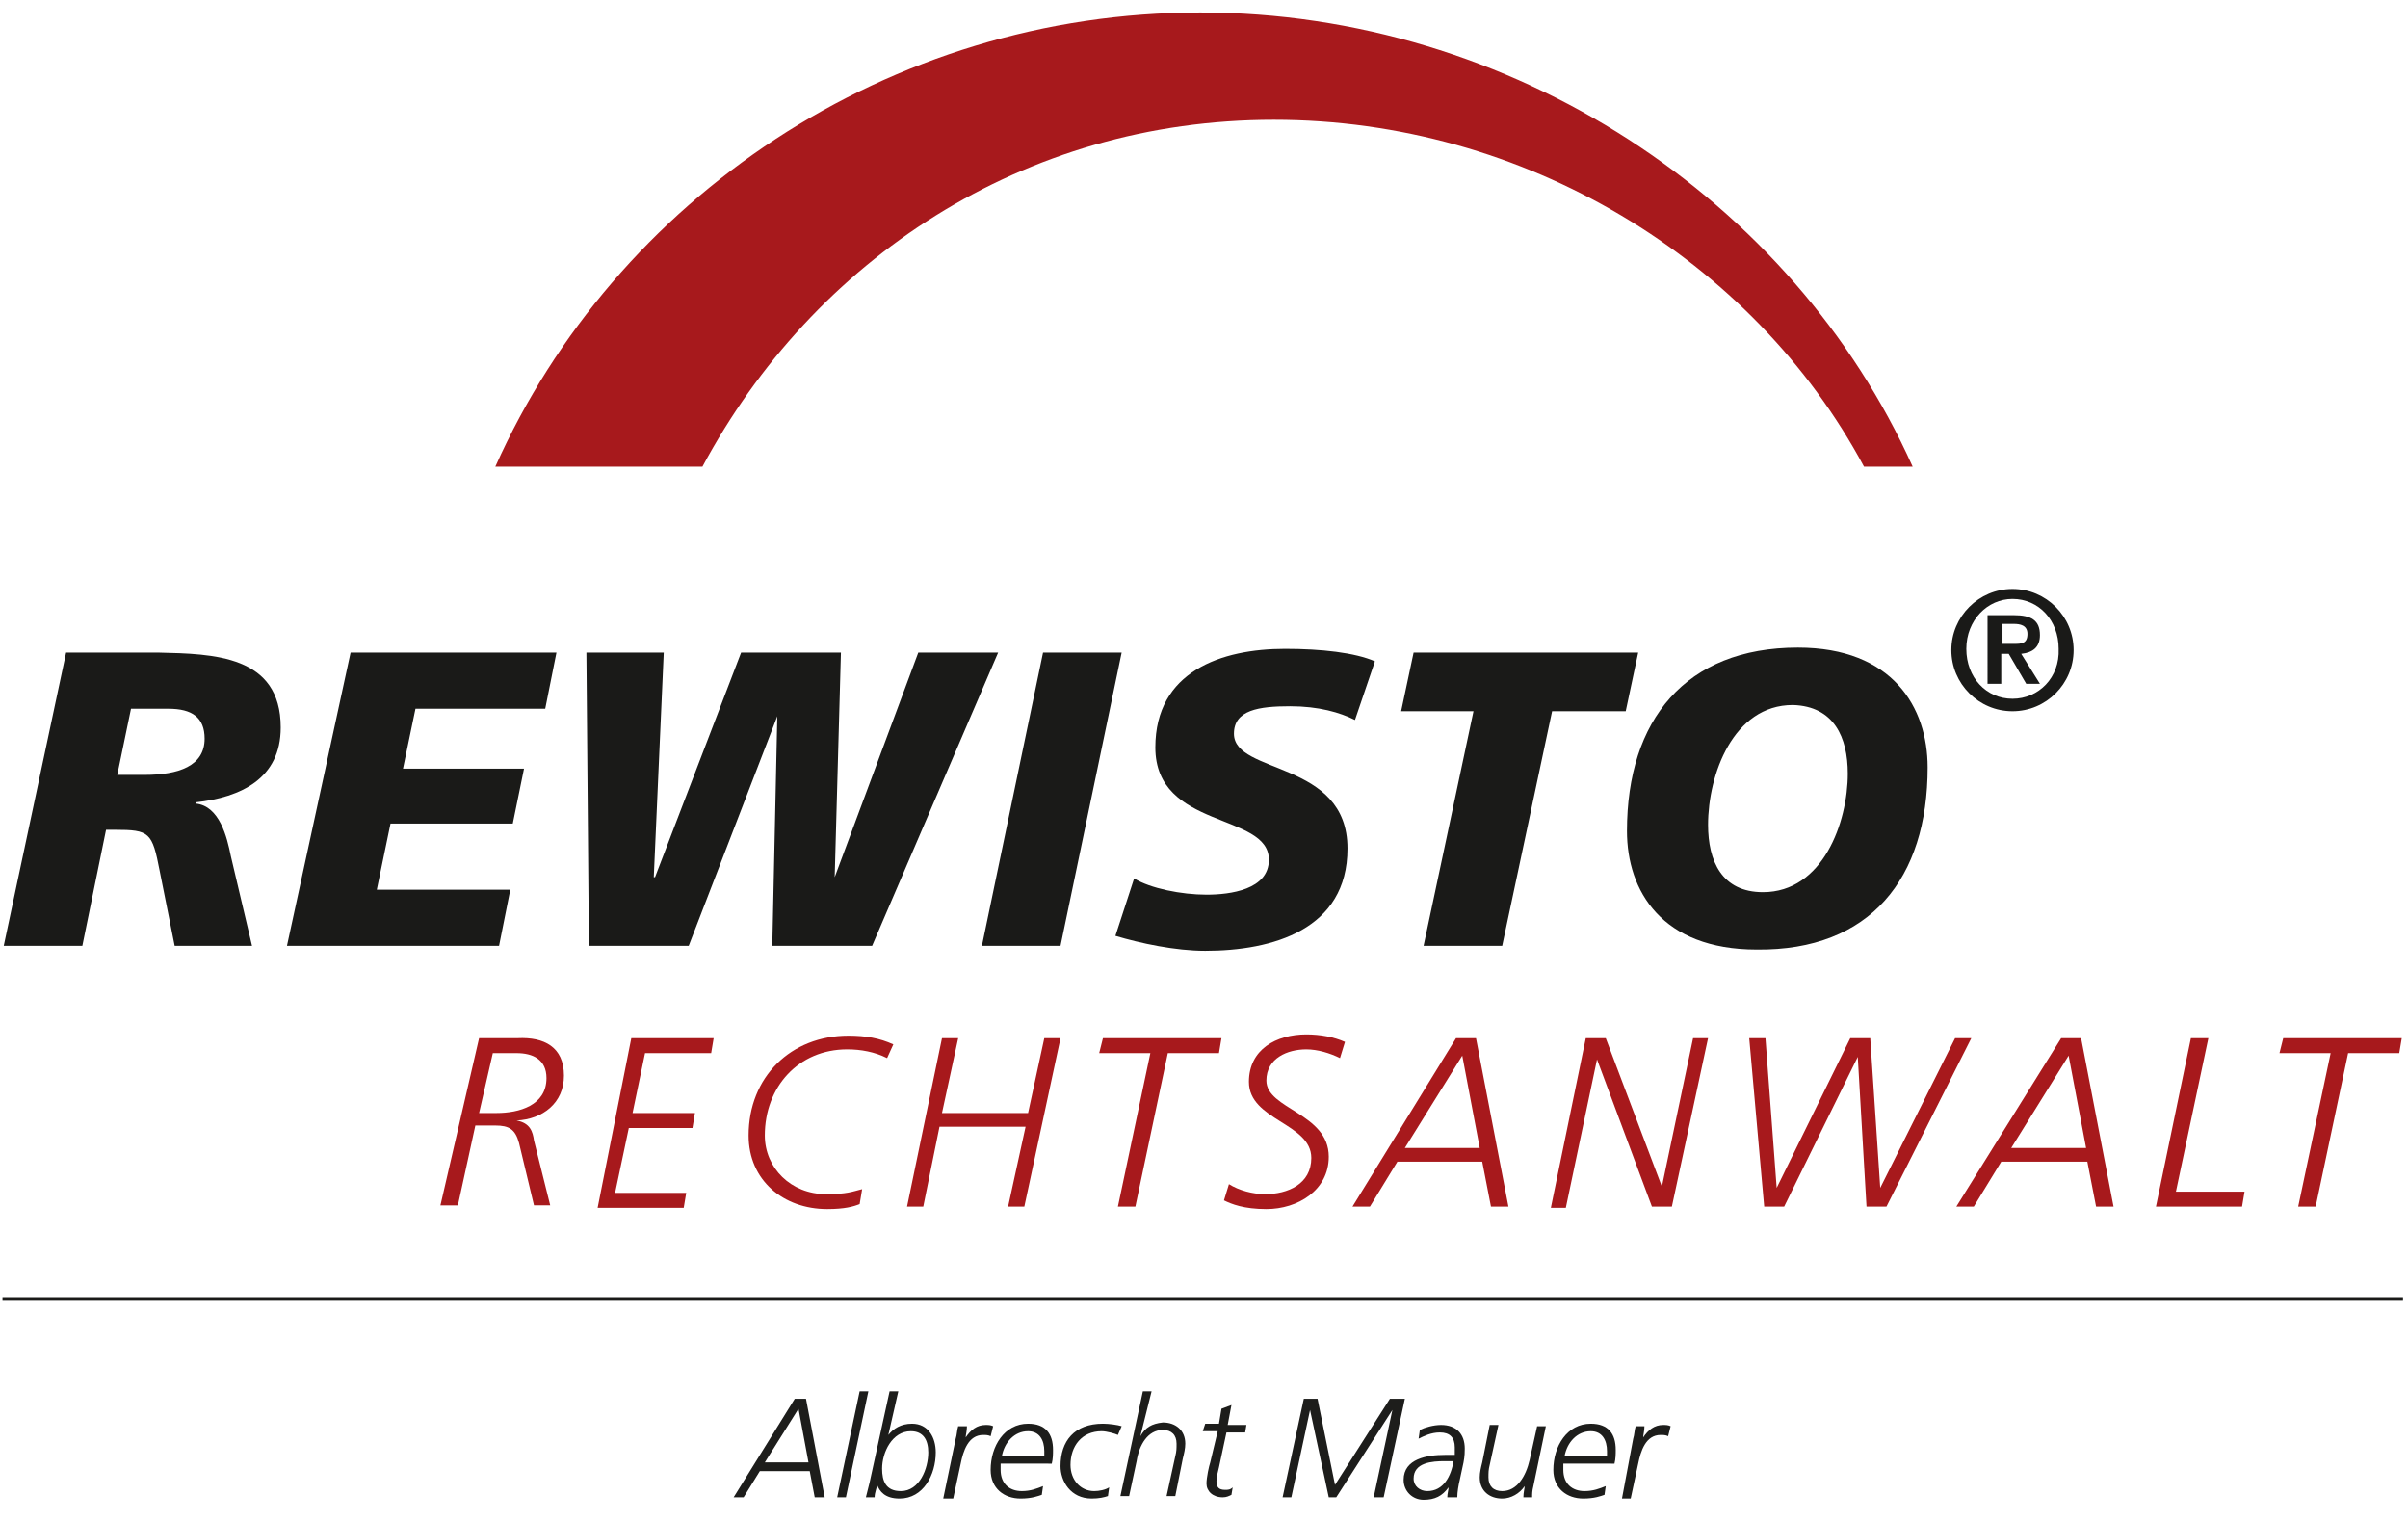
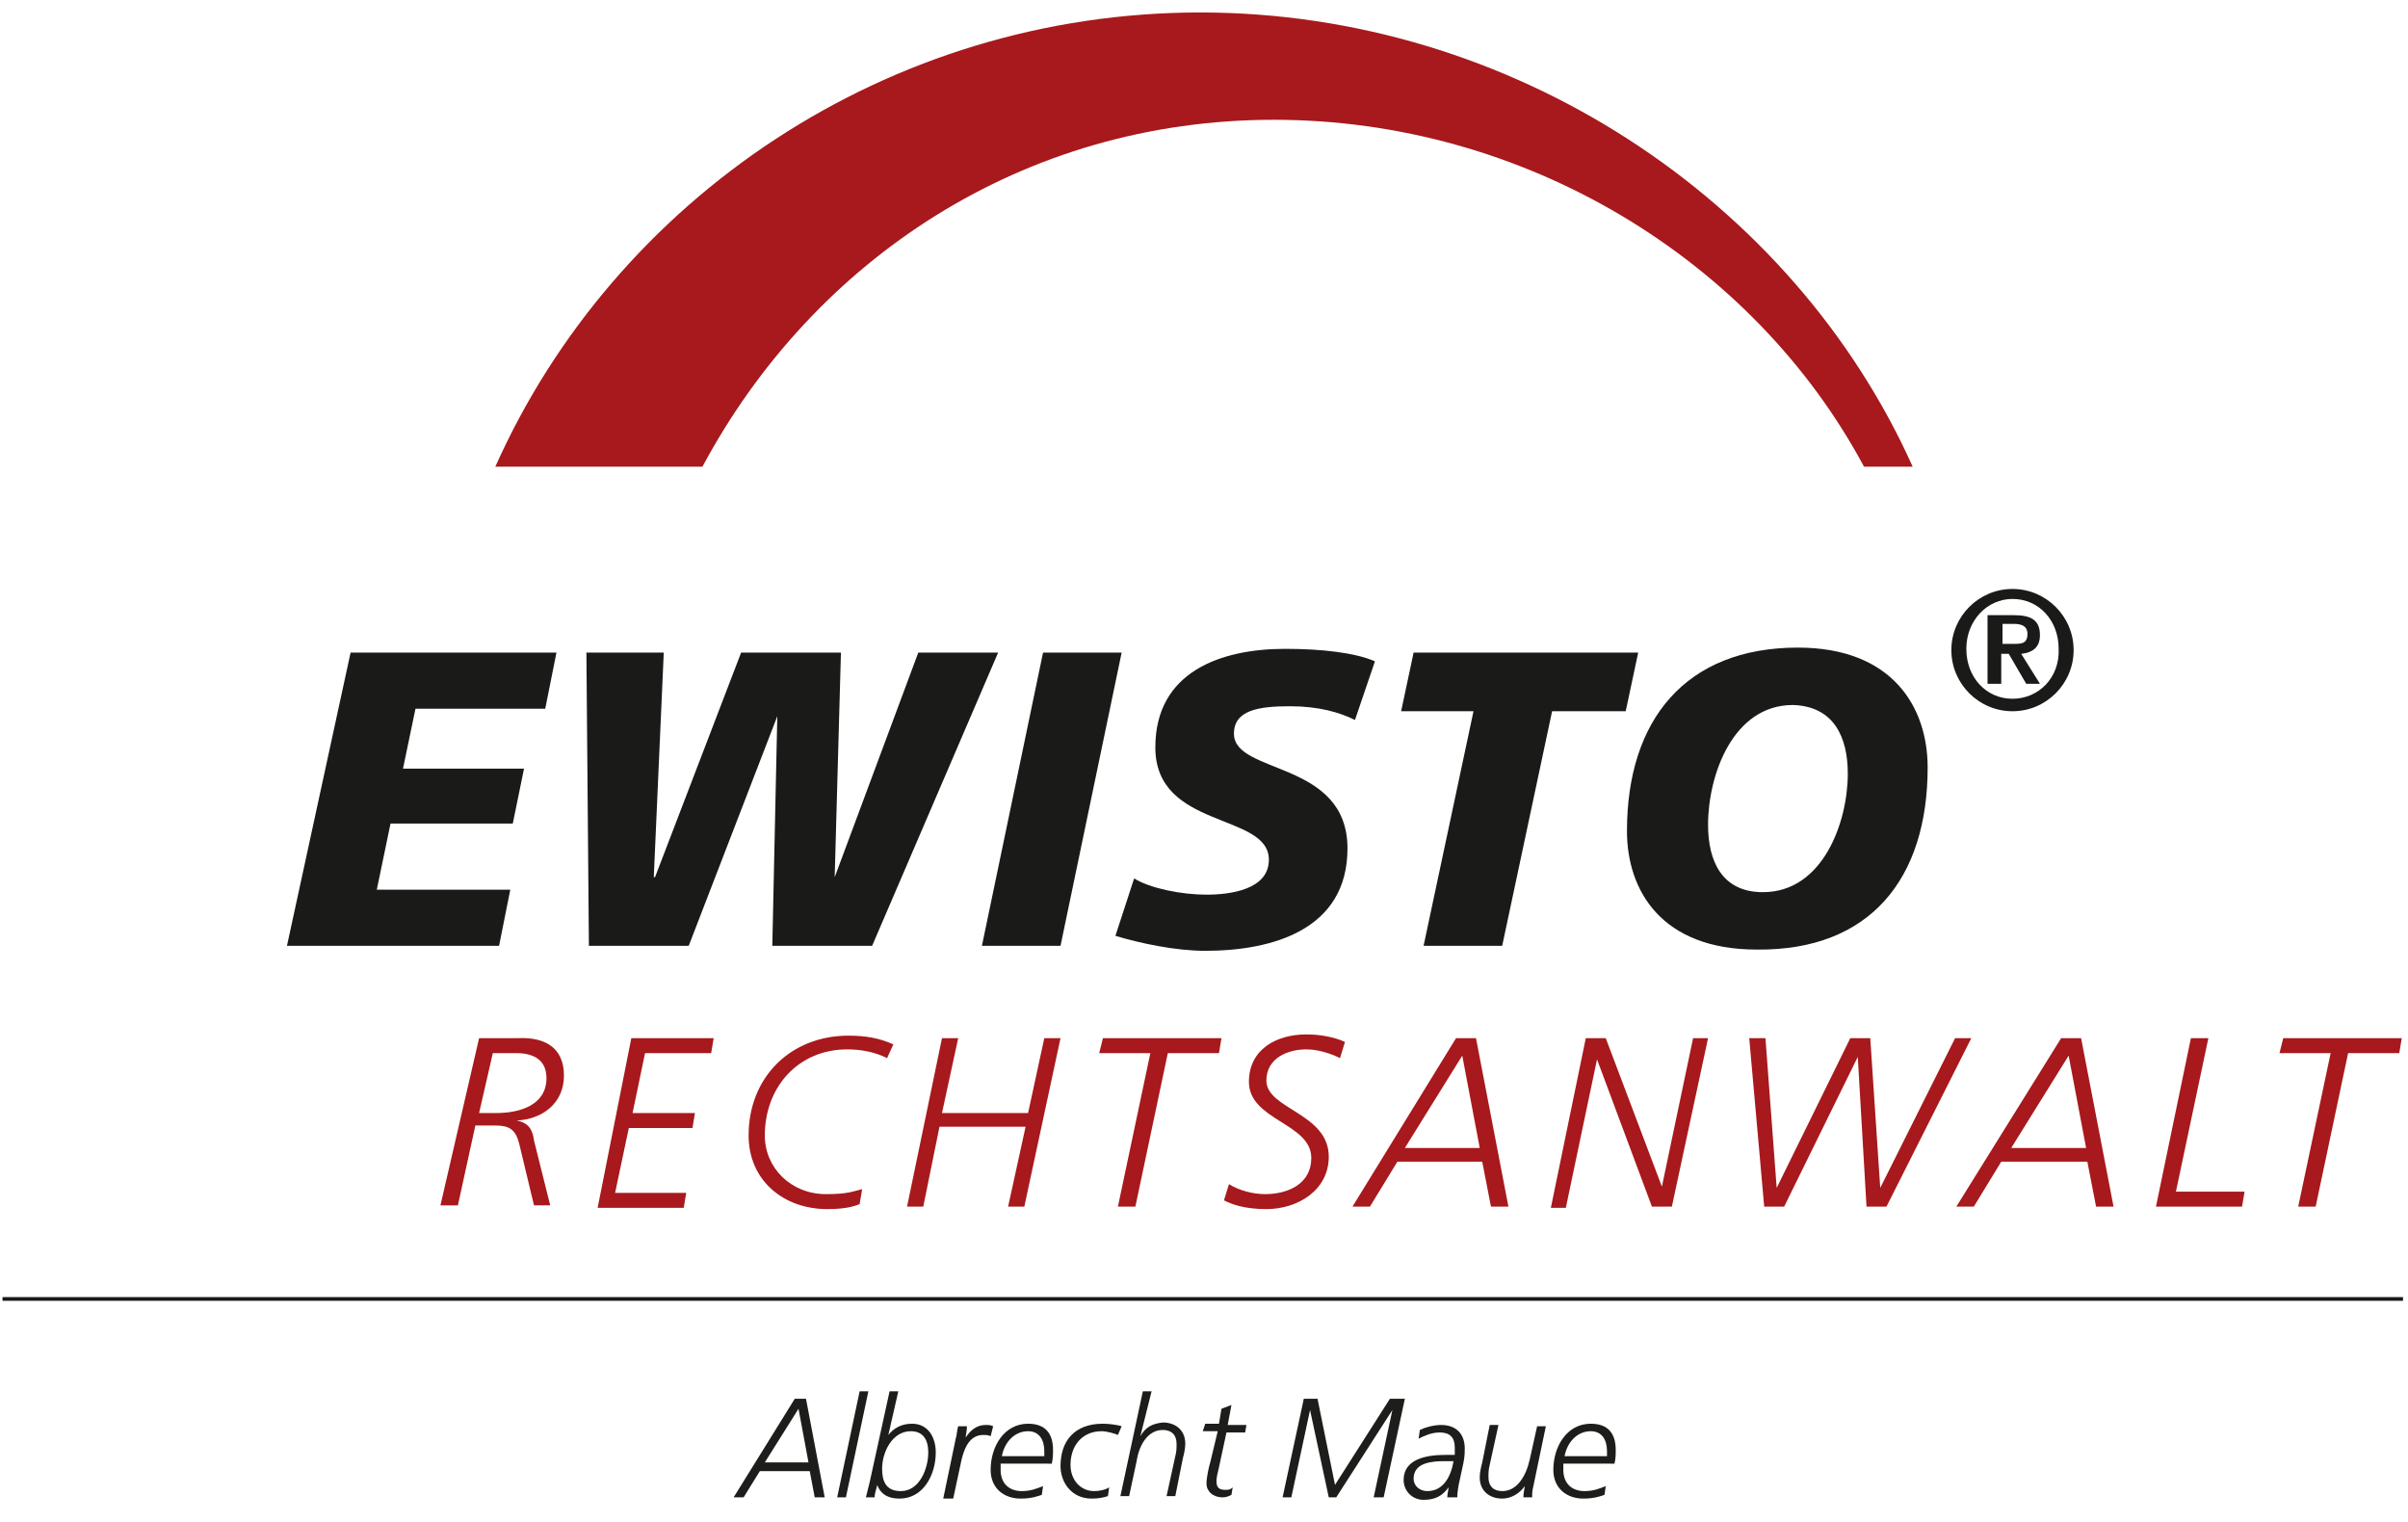
<svg xmlns="http://www.w3.org/2000/svg" version="1.1" id="Ebene_1" x="0px" y="0px" viewBox="0 0 193 122" style="enable-background:new 0 0 193 122;" xml:space="preserve">
  <style type="text/css">
	.st0{fill:#A7191C;}
	.st1{fill-rule:evenodd;clip-rule:evenodd;fill:#1A1A18;}
	.st2{fill:#1A1A18;}
	.st3{fill:none;stroke:#1A1A18;stroke-width:0.298;stroke-miterlimit:3.864;}
	.st4{fill:#1D1D1B;}
</style>
  <path class="st0" d="M102.1,9.6C82,9.6,65.2,20.8,56.3,37.4H39.7C49.3,15.9,71.2,1,96.2,1c25,0,47.5,15,57.1,36.4h-3.9  C140.5,20.8,122.2,9.6,102.1,9.6" />
-   <path class="st1" d="M0.3,75.8h6.3l1.9-9.3h0.7c2.8,0,3,0.2,3.6,3.3l1.2,6h6.2l-1.7-7.2c-0.3-1.5-0.9-4-2.8-4.2v-0.1  c3.6-0.4,6.8-1.9,6.8-6c0-5.8-5.4-5.9-9.8-6H5.3L0.3,75.8 M10.5,56.8h3c1.9,0,2.9,0.7,2.9,2.4c0,2.2-2.1,2.9-4.8,2.9H9.4L10.5,56.8z  " />
  <polygon class="st2" points="23,75.8 40,75.8 40.9,71.3 30.2,71.3 31.3,66 41.1,66 42,61.6 32.3,61.6 33.3,56.8 43.7,56.8   44.6,52.3 28.1,52.3 " />
  <polygon class="st2" points="47.2,75.8 55.2,75.8 62.3,57.4 62.3,57.4 61.9,75.8 69.9,75.8 80,52.3 73.6,52.3 66.9,70.3 66.9,70.3   67.4,52.3 59.4,52.3 52.5,70.3 52.4,70.3 53.2,52.3 47,52.3 " />
  <polygon class="st2" points="78.7,75.8 85,75.8 89.9,52.3 83.6,52.3 " />
  <path class="st2" d="M110.2,53c-1.6-0.7-4.3-1-7.2-1c-5.1,0-10.4,1.8-10.4,7.9c0,6.6,9.1,5.2,9.1,9c0,2.4-3.1,2.8-5,2.8  c-2,0-4.5-0.5-5.8-1.3L89.4,75c2,0.6,4.8,1.2,7.2,1.2c5.4,0,11.4-1.7,11.4-8.2c0-7.1-9.1-5.9-9.1-9.2c0-1.9,2-2.2,4.5-2.2  c2.3,0,4,0.5,5.2,1.1L110.2,53" />
  <polygon class="st2" points="114.1,75.8 120.4,75.8 124.4,57 130.3,57 131.3,52.3 113.3,52.3 112.3,57 118.1,57 " />
  <path class="st1" d="M148.1,62c0,3.9-2,9.5-6.8,9.5c-3.3,0-4.4-2.5-4.4-5.4c0-4,2-9.6,6.8-9.6C147,56.6,148.1,59.1,148.1,62   M154.5,61.5c0-4.8-2.8-9.6-10.4-9.6c-9,0-13.7,5.8-13.7,14.7c0,4.8,2.8,9.5,10.4,9.5C149.9,76.2,154.5,70.4,154.5,61.5" />
  <line class="st3" x1="0.2" y1="104.1" x2="192.6" y2="104.1" />
  <path class="st1" d="M160.5,50h0.9c0.5,0,1.1,0.1,1.1,0.8c0,0.8-0.5,0.8-1.1,0.8h-0.9V50 M159.4,54.8h1v-2.4h0.6l1.4,2.4h1.1  l-1.5-2.4c0.9-0.1,1.5-0.5,1.5-1.5c0-1.2-0.7-1.6-2.1-1.6h-2.1V54.8z M161.3,56c-2.1,0-3.7-1.7-3.7-4c0-2.3,1.7-4,3.7-4  c2.1,0,3.7,1.7,3.7,4C165.1,54.3,163.4,56,161.3,56 M161.3,57c2.7,0,4.9-2.2,4.9-4.9c0-2.7-2.2-4.9-4.9-4.9c-2.7,0-4.9,2.2-4.9,4.9  C156.4,54.8,158.6,57,161.3,57" />
  <g>
    <path class="st0" d="M38.4,83.2h3.1c2.1-0.1,3.7,0.7,3.7,3c0,2.2-1.7,3.5-3.8,3.6v0c1.1,0.2,1.3,0.9,1.4,1.6l1.3,5.2h-1.3l-1.2-5   c-0.3-1.1-0.8-1.4-1.9-1.4h-1.6l-1.4,6.4h-1.4L38.4,83.2z M38.4,89.2h1.4c1.8,0,4-0.6,4-2.8c0-1.5-1.1-2-2.4-2h-1.9L38.4,89.2z" />
    <path class="st0" d="M50.6,83.2h6.6l-0.2,1.2h-5.3l-1,4.8h5l-0.2,1.2h-5.1l-1.1,5.2H55l-0.2,1.2h-6.9L50.6,83.2z" />
    <path class="st0" d="M71.1,84.8c-1-0.5-2.1-0.7-3.2-0.7c-3.9,0-6.6,3-6.6,6.9c0,2.6,2.1,4.7,4.9,4.7c1.7,0,2.1-0.2,2.9-0.4   l-0.2,1.2c-0.5,0.2-1.2,0.4-2.6,0.4c-3.5,0-6.3-2.3-6.3-5.9c0-4.7,3.4-8,8-8c1.4,0,2.5,0.2,3.6,0.7L71.1,84.8z" />
    <path class="st0" d="M75.5,83.2h1.3l-1.3,6h6.9l1.3-6H85l-2.9,13.5h-1.3l1.4-6.4h-6.9L74,96.7h-1.3L75.5,83.2z" />
    <path class="st0" d="M88.4,83.2h9.5l-0.2,1.2h-4.1L91,96.7h-1.4l2.6-12.3h-4.1L88.4,83.2z" />
    <path class="st0" d="M107.4,84.8c-0.8-0.4-1.8-0.7-2.7-0.7c-1.5,0-3.2,0.7-3.2,2.5c0,2.3,5,2.6,5,6.1c0,2.7-2.5,4.2-5,4.2   c-1.8,0-2.8-0.4-3.4-0.7l0.4-1.3c0.8,0.5,1.9,0.8,2.9,0.8c1.8,0,3.7-0.8,3.7-2.9c0-2.8-5-3-5-6.1c0-2.6,2.2-3.8,4.6-3.8   c1.1,0,2.2,0.2,3.1,0.6L107.4,84.8z" />
    <path class="st0" d="M116.7,83.2h1.6l2.6,13.5h-1.4l-0.7-3.6H112l-2.2,3.6h-1.4L116.7,83.2z M117.2,84.6l-4.6,7.4h6L117.2,84.6z" />
    <path class="st0" d="M127.1,83.2h1.6l4.5,11.9h0l2.5-11.9h1.2l-2.9,13.5h-1.6L128,84.9h0l-2.5,11.9h-1.2L127.1,83.2z" />
    <path class="st0" d="M140.2,83.2h1.3l0.9,12h0l5.9-12h1.6l0.8,12h0l6-12h1.3l-6.8,13.5h-1.6l-0.7-12h0l-5.9,12h-1.6L140.2,83.2z" />
    <path class="st0" d="M165.2,83.2h1.6l2.6,13.5H168l-0.7-3.6h-6.9l-2.2,3.6h-1.4L165.2,83.2z M165.8,84.6l-4.6,7.4h6L165.8,84.6z" />
    <path class="st0" d="M175.6,83.2h1.4l-2.6,12.3h5.5l-0.2,1.2h-6.9L175.6,83.2z" />
    <path class="st0" d="M183,83.2h9.5l-0.2,1.2h-4.1l-2.6,12.3h-1.4l2.6-12.3h-4.1L183,83.2z" />
  </g>
  <g>
    <path class="st4" d="M63.7,112.1h0.9l1.5,7.9h-0.8l-0.4-2.1h-4l-1.3,2.1h-0.8L63.7,112.1z M64,112.9l-2.7,4.3h3.5L64,112.9z" />
    <path class="st4" d="M68.9,111.5h0.7l-1.8,8.5h-0.7L68.9,111.5z" />
    <path class="st4" d="M71.2,115L71.2,115c0.4-0.5,1-0.9,1.9-0.9c1.3,0,1.9,1.1,1.9,2.3c0,1.8-1,3.7-2.9,3.7c-1.2,0-1.6-0.6-1.8-1.1   h0c0,0.2-0.2,0.6-0.2,1h-0.7c0.1-0.4,0.2-0.8,0.3-1.2l1.6-7.3H72L71.2,115z M70.7,117.7c0,1,0.3,1.8,1.5,1.8c1.5,0,2.2-1.8,2.2-3.1   c0-1-0.4-1.7-1.4-1.7C71.5,114.7,70.7,116.4,70.7,117.7z" />
    <path class="st4" d="M76.6,115.3c0.1-0.3,0.1-0.7,0.2-1h0.7c0,0.4-0.1,0.7-0.1,0.9h0c0.4-0.6,0.9-1,1.6-1c0.2,0,0.4,0,0.6,0.1   l-0.2,0.8c-0.2-0.1-0.4-0.1-0.6-0.1c-1.2,0-1.6,1.3-1.8,2.3l-0.6,2.8h-0.8L76.6,115.3z" />
    <path class="st4" d="M80.2,117.3c0,0.1,0,0.3,0,0.5c0,1.1,0.7,1.7,1.7,1.7c0.7,0,1.2-0.2,1.7-0.4l-0.1,0.7   c-0.3,0.1-0.8,0.3-1.7,0.3c-1.3,0-2.4-0.8-2.4-2.3c0-1.9,1.1-3.7,3-3.7c1.4,0,2,0.8,2,2.1c0,0.3,0,0.7-0.1,1.1H80.2z M83.7,116.7   c0-0.2,0-0.3,0-0.4c0-0.9-0.4-1.6-1.3-1.6c-1.1,0-1.9,0.9-2.1,2H83.7z" />
    <path class="st4" d="M89.6,115c-0.2-0.1-0.9-0.3-1.3-0.3c-1.6,0-2.5,1.2-2.5,2.7c0,1.2,0.8,2.1,1.9,2.1c0.4,0,0.9-0.1,1.2-0.3   l-0.1,0.7c-0.3,0.1-0.7,0.2-1.3,0.2c-1.7,0-2.5-1.4-2.5-2.6c0-2,1.1-3.4,3.4-3.4c0.5,0,1.2,0.1,1.5,0.2L89.6,115z" />
    <path class="st4" d="M91.6,111.5h0.7l-0.9,3.6h0c0.4-0.7,0.9-1,1.8-1.1c1,0,1.8,0.6,1.8,1.7c0,0.4-0.1,0.8-0.2,1.2l-0.6,3h-0.7   l0.7-3.2c0.1-0.4,0.1-0.6,0.1-1c0-0.7-0.4-1.1-1.1-1.1c-1.2,0-1.9,1.2-2.1,2.5l-0.6,2.8h-0.7L91.6,111.5z" />
    <path class="st4" d="M97.9,112.9l0.8-0.3l-0.3,1.6h1.5l-0.1,0.6h-1.5l-0.6,2.8c-0.1,0.4-0.2,0.8-0.2,1.1c0,0.5,0.2,0.7,0.7,0.7   c0.2,0,0.4,0,0.6-0.2l-0.1,0.6c-0.2,0.1-0.4,0.2-0.7,0.2c-0.8,0-1.3-0.5-1.3-1.1c0-0.5,0.2-1.4,0.3-1.7l0.6-2.5h-1.2l0.2-0.6h1.1   L97.9,112.9z" />
    <path class="st4" d="M104.5,112.1h1.1l1.4,6.9l4.4-6.9h1.2l-1.7,7.9h-0.8l1.5-7h0l-4.5,7h-0.6l-1.5-7h0l-1.5,7h-0.7L104.5,112.1z" />
    <path class="st4" d="M117,118.6c-0.1,0.4-0.2,1-0.2,1.4H116c0-0.3,0.1-0.6,0.1-0.8h0c-0.5,0.7-1.1,1-2,1c-0.9,0-1.6-0.7-1.6-1.6   c0-1.7,1.9-2,3.3-2c0.3,0,0.6,0,0.8,0c0-0.2,0-0.3,0-0.6c0-0.8-0.4-1.2-1.2-1.2c-0.7,0-1.3,0.3-1.7,0.5l0.1-0.7   c0.4-0.2,1.1-0.4,1.7-0.4c1.2,0,1.9,0.7,1.9,1.9c0,0.2,0,0.6-0.1,1.1L117,118.6z M114.4,119.5c1.3,0,1.9-1.2,2.1-2.4   c-0.2,0-0.5,0-0.7,0c-1,0-2.5,0.1-2.5,1.4C113.3,119.1,113.8,119.5,114.4,119.5z" />
    <path class="st4" d="M122.9,119.1c-0.1,0.4-0.1,0.6-0.1,0.9h-0.7c0-0.4,0.1-0.7,0.1-0.9h0c-0.4,0.6-1.1,1-1.8,1   c-1,0-1.8-0.6-1.8-1.7c0-0.4,0.1-0.8,0.2-1.2l0.6-3h0.7l-0.7,3.2c-0.1,0.4-0.1,0.6-0.1,1c0,0.7,0.4,1.1,1.1,1.1   c1.2,0,1.9-1.2,2.2-2.5l0.6-2.7h0.7L122.9,119.1z" />
    <path class="st4" d="M125.3,117.3c0,0.1,0,0.3,0,0.5c0,1.1,0.7,1.7,1.7,1.7c0.7,0,1.2-0.2,1.7-0.4l-0.1,0.7   c-0.3,0.1-0.8,0.3-1.7,0.3c-1.3,0-2.4-0.8-2.4-2.3c0-1.9,1.1-3.7,3-3.7c1.4,0,2,0.8,2,2.1c0,0.3,0,0.7-0.1,1.1H125.3z M128.8,116.7   c0-0.2,0-0.3,0-0.4c0-0.9-0.4-1.6-1.3-1.6c-1.1,0-1.9,0.9-2.1,2H128.8z" />
-     <path class="st4" d="M130.9,115.3c0.1-0.3,0.1-0.7,0.2-1h0.7c0,0.4-0.1,0.7-0.1,0.9h0c0.4-0.6,0.9-1,1.6-1c0.2,0,0.4,0,0.6,0.1   l-0.2,0.8c-0.2-0.1-0.4-0.1-0.6-0.1c-1.2,0-1.6,1.3-1.8,2.3l-0.6,2.8H130L130.9,115.3z" />
  </g>
</svg>